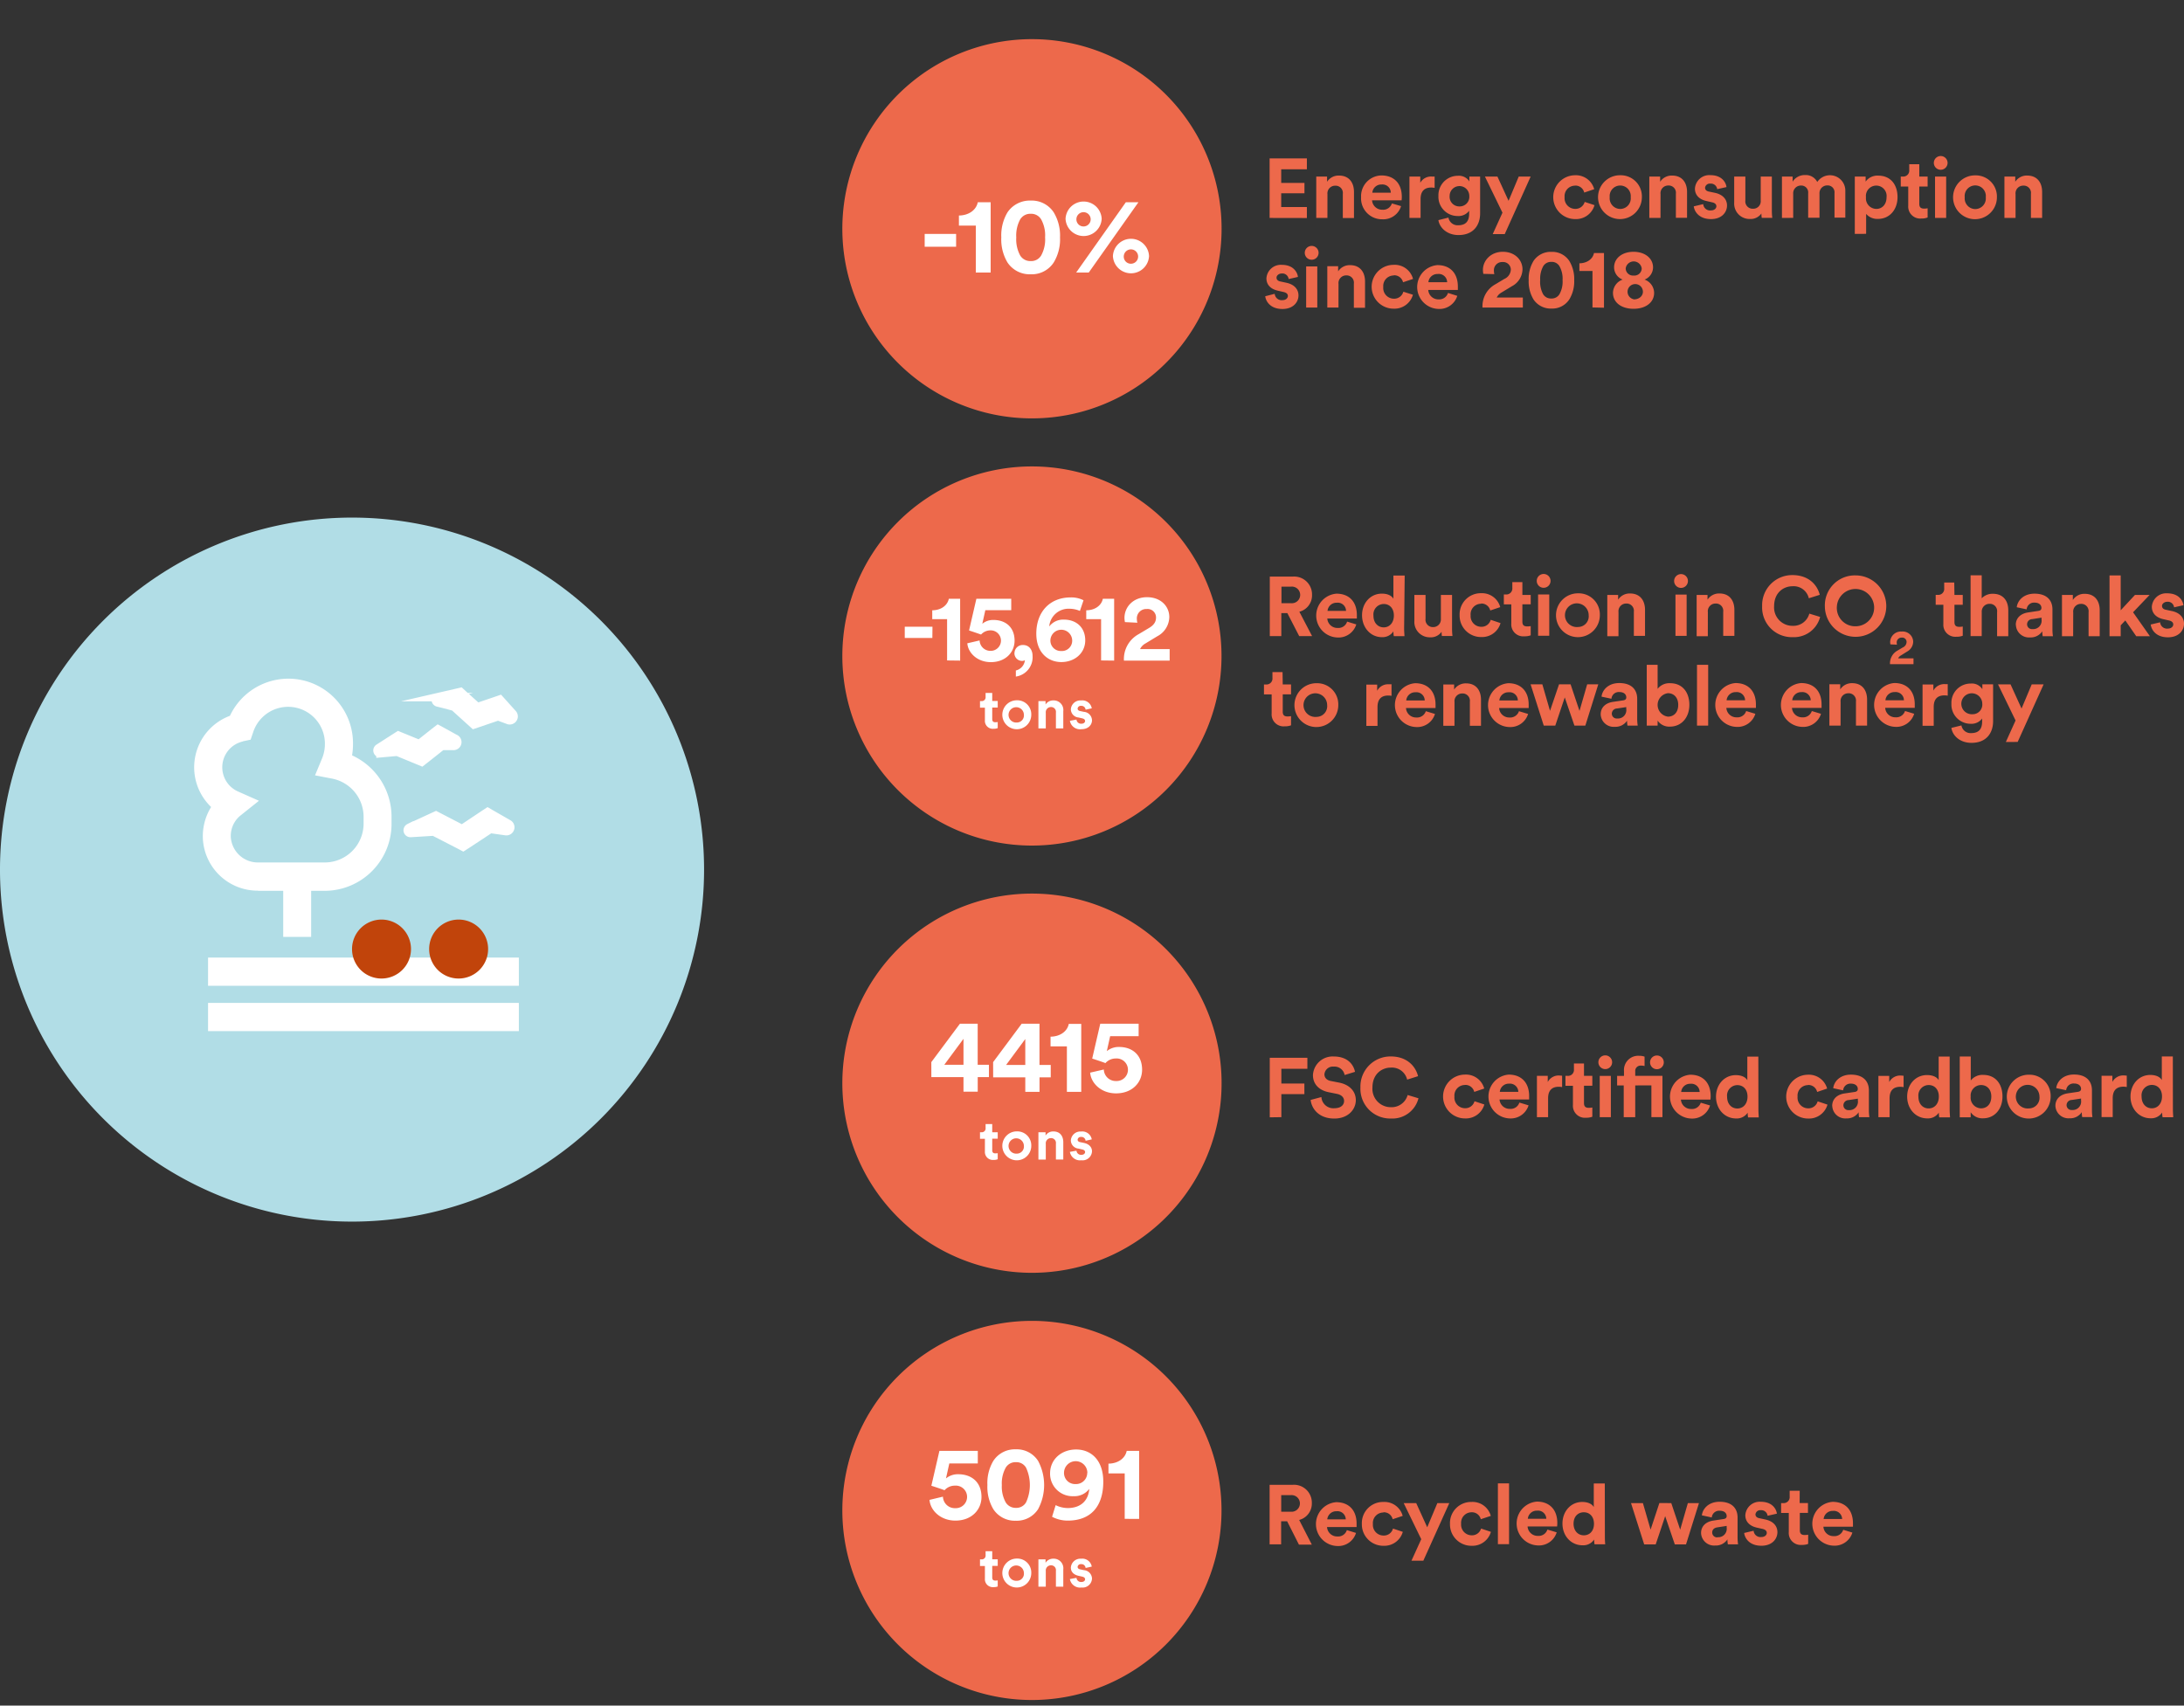
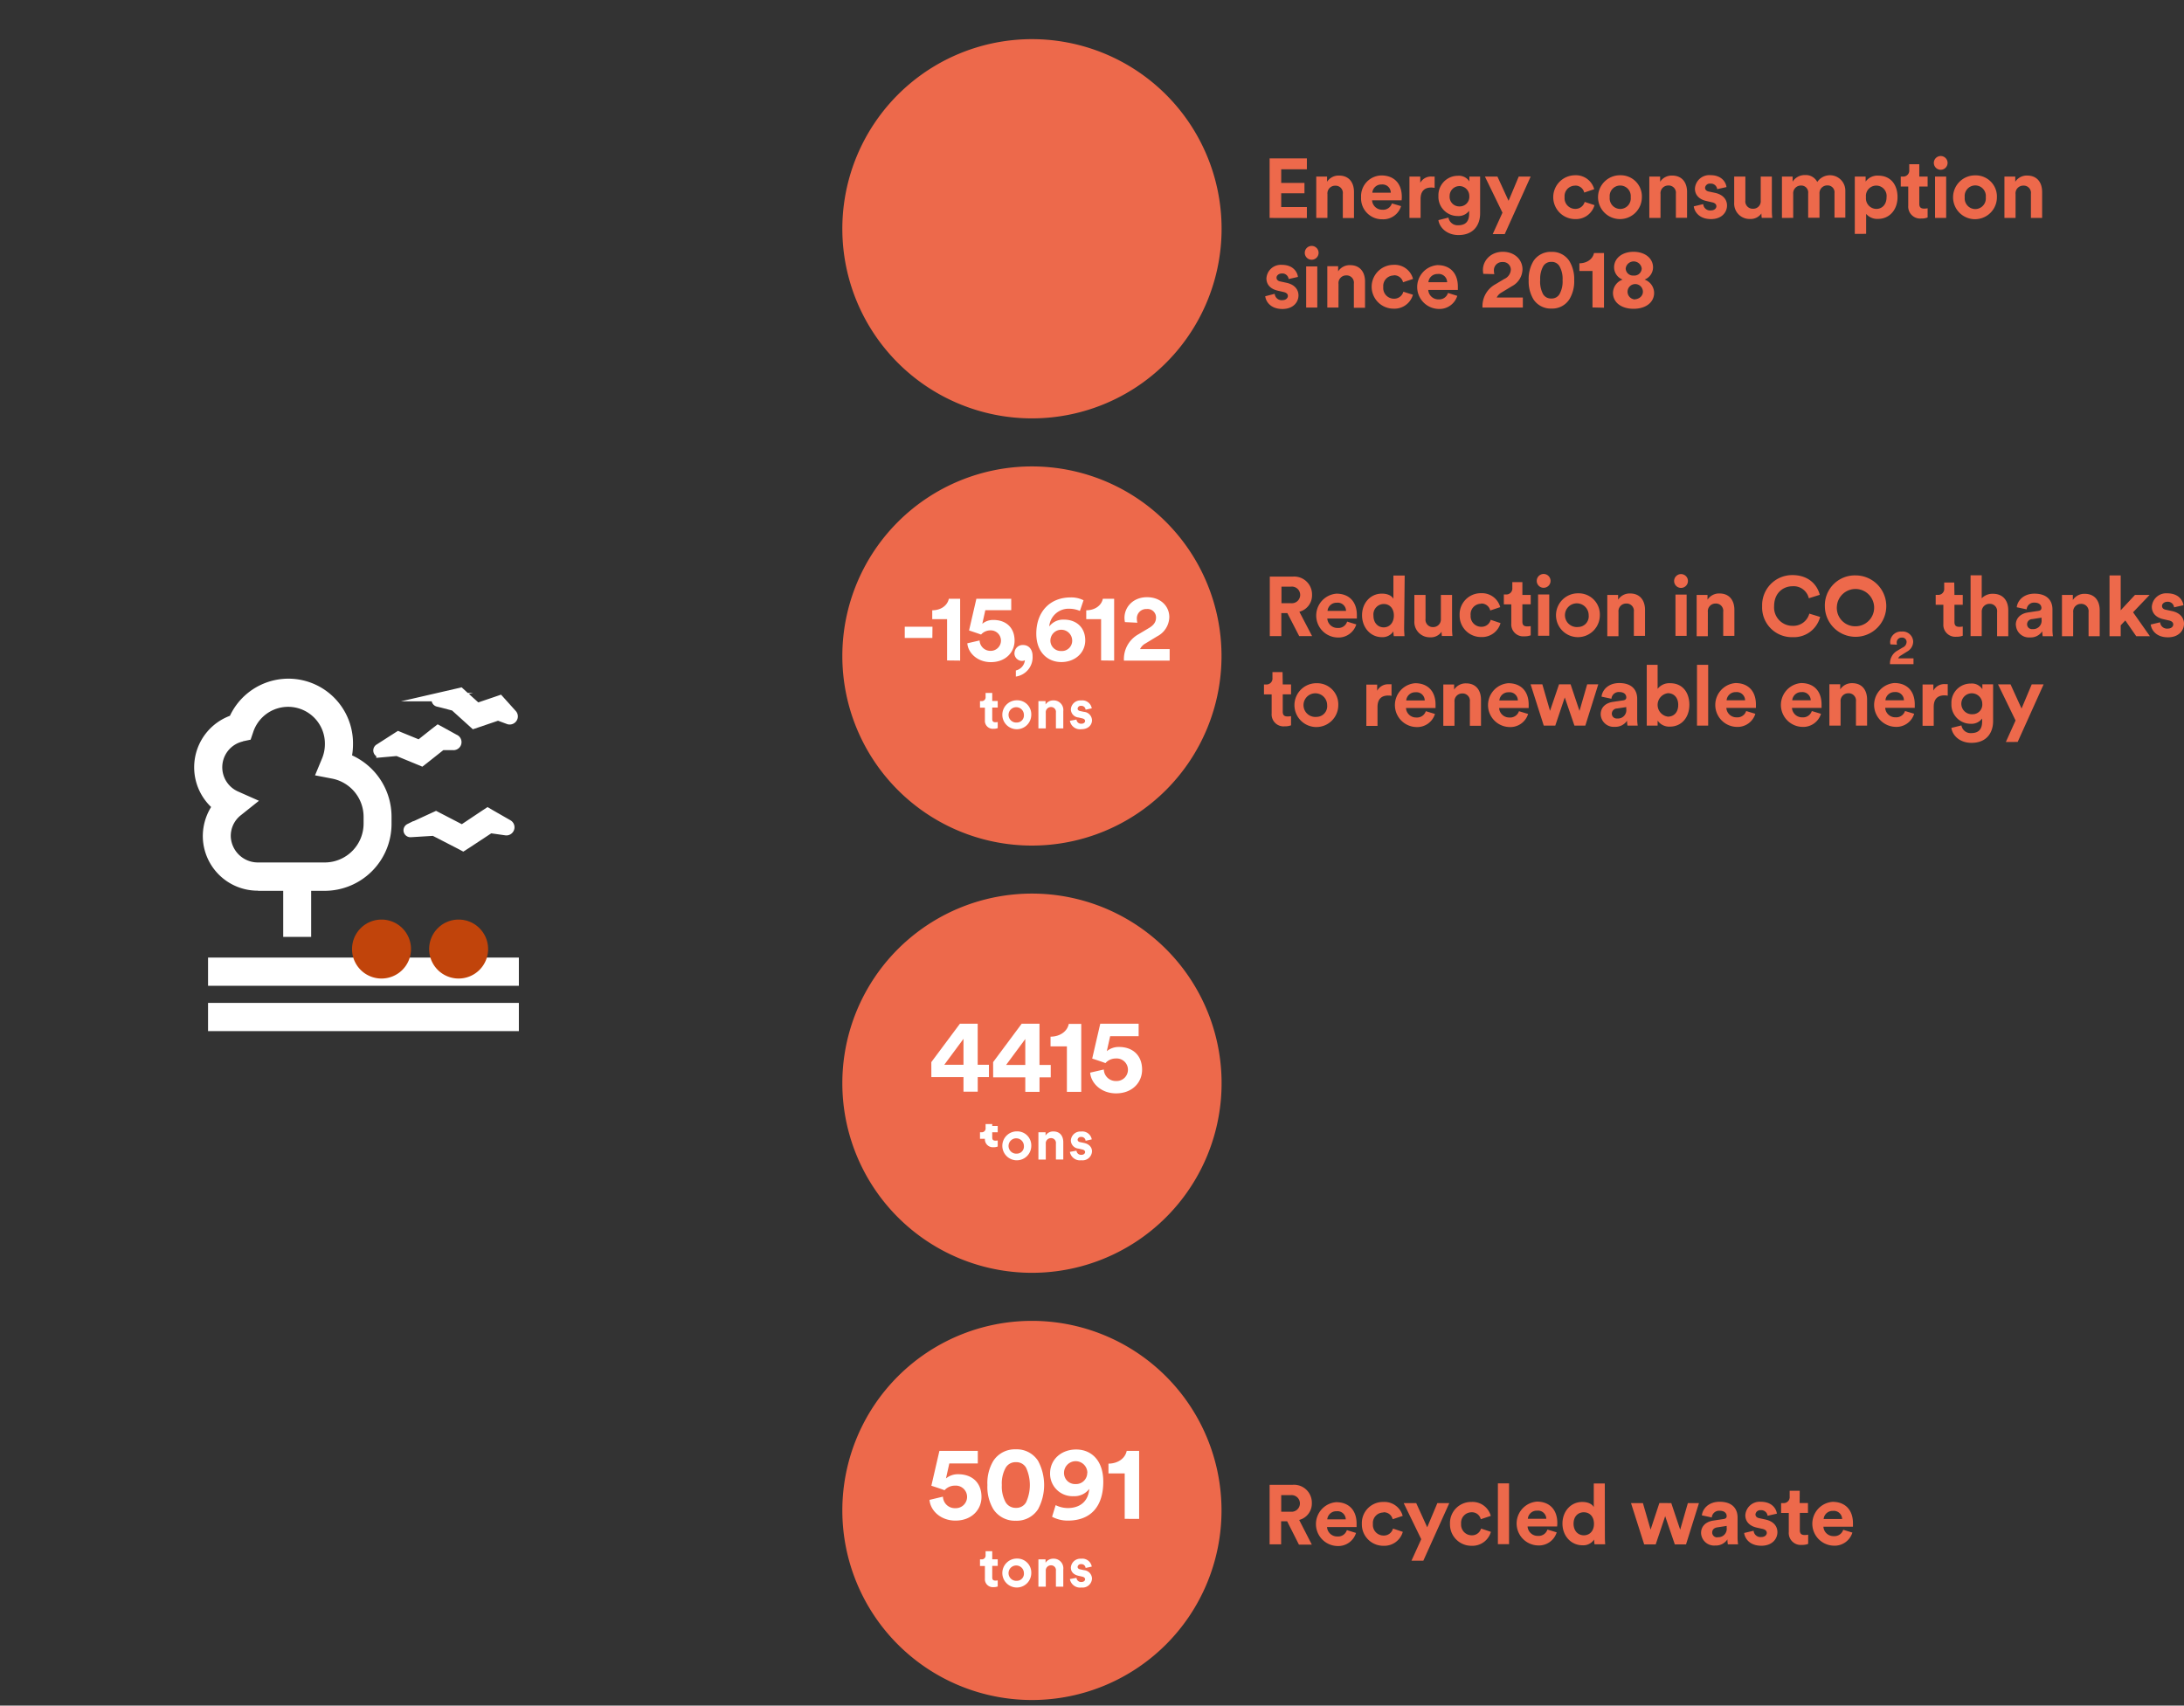
<svg xmlns="http://www.w3.org/2000/svg" viewBox="0 0 568.96 444.37">
  <rect x="0" y="0" width="568.96" height="444.37" fill="#333333" stroke="none" />
  <defs>
    <style>.cls-1{fill:#ed694b;}.cls-2,.cls-5{fill:none;}.cls-3{fill:#fff;}.cls-4{fill:#b1dde6;}.cls-5{stroke:#fff;stroke-miterlimit:10;stroke-width:2.19px;}.cls-6{fill:#c1440b;}</style>
  </defs>
  <g id="Capa_2" data-name="Capa 2">
    <g id="Capa_1-2" data-name="Capa 1">
      <path class="cls-1" d="M268.83,109a49.4,49.4,0,1,0-49.39-49.39A49.39,49.39,0,0,0,268.83,109" />
      <rect class="cls-2" x="206.3" width="125.06" height="110.46" />
-       <path class="cls-3" d="M283.64,71,296.57,52.7h-3.28L280.36,71Zm6.29-4.29a4.71,4.71,0,0,0,9.41,0,4.71,4.71,0,0,0-9.41,0m2.83,0a1.87,1.87,0,1,1,1.86,2,1.85,1.85,0,0,1-1.86-2M277.59,57A4.71,4.71,0,0,0,287,57a4.71,4.71,0,0,0-9.41,0m2.83,0a1.86,1.86,0,1,1,1.86,2,1.85,1.85,0,0,1-1.86-2m-19.57,4.86a11.7,11.7,0,0,0,1.61,6.52,6.94,6.94,0,0,0,6.05,3.08,6.82,6.82,0,0,0,6-3.08,11.64,11.64,0,0,0,1.64-6.52,11.68,11.68,0,0,0-1.64-6.53,6.84,6.84,0,0,0-6-3.07,7,7,0,0,0-6.05,3.07,11.74,11.74,0,0,0-1.61,6.53m3.9,0a8.82,8.82,0,0,1,1-4.66,3.06,3.06,0,0,1,2.77-1.5,3,3,0,0,1,2.74,1.5,8.62,8.62,0,0,1,1,4.66,8.62,8.62,0,0,1-1,4.66,3,3,0,0,1-2.74,1.5,3.08,3.08,0,0,1-2.77-1.5,8.82,8.82,0,0,1-1-4.66M258.08,71V52.7h-3.36c-.37,1.92-2.23,3.42-4.91,3.45v2.62h4.4V71Zm-9-10.06h-8.19v3.34h8.19Z" />
      <path class="cls-1" d="M268.83,220.3a49.39,49.39,0,1,0-49.39-49.39,49.39,49.39,0,0,0,49.39,49.39" />
      <rect class="cls-2" x="206.3" y="111.31" width="125.06" height="110.46" />
      <path class="cls-1" d="M268.83,442.91a49.39,49.39,0,1,0-49.39-49.39,49.39,49.39,0,0,0,49.39,49.39" />
      <rect class="cls-2" x="206.3" y="333.91" width="125.06" height="110.46" />
      <path class="cls-1" d="M425.56,80.45c3.24,0,5.36-1.7,5.36-4.15a3.73,3.73,0,0,0-2.49-3.46,3.44,3.44,0,0,0,2.21-3.17c0-2.39-2.12-4.07-5.08-4.07s-5.07,1.68-5.07,4.07a3.44,3.44,0,0,0,2.23,3.17,3.75,3.75,0,0,0-2.52,3.46c0,2.45,2.12,4.15,5.36,4.15Zm0-2.49A2,2,0,1,1,428,76c0,1-.83,2-2.41,2m0-6.21a1.91,1.91,0,0,1-2.08-1.86,2.11,2.11,0,0,1,4.18,0,1.91,1.91,0,0,1-2.1,1.86m-7.73,8.38V65.93h-2.61c-.28,1.48-1.72,2.64-3.8,2.67v2h3.41v9.5ZM398.24,73a9.07,9.07,0,0,0,1.25,5,5.37,5.37,0,0,0,4.68,2.39,5.29,5.29,0,0,0,4.66-2.39,9,9,0,0,0,1.27-5A9,9,0,0,0,408.83,68a5.29,5.29,0,0,0-4.66-2.38A5.36,5.36,0,0,0,399.49,68,9.1,9.1,0,0,0,398.24,73m3,0a6.82,6.82,0,0,1,.77-3.61,2.35,2.35,0,0,1,2.14-1.16,2.31,2.31,0,0,1,2.13,1.16,6.63,6.63,0,0,1,.79,3.61,6.63,6.63,0,0,1-.79,3.61,2.33,2.33,0,0,1-2.13,1.16A2.36,2.36,0,0,1,402,76.65a6.82,6.82,0,0,1-.77-3.61m-11.93-1.62a3,3,0,0,1-.11-.79,2.14,2.14,0,0,1,2.25-2.36,2,2,0,0,1,2.15,1.94,2.78,2.78,0,0,1-1.69,2.46l-2.34,1.4a6.49,6.49,0,0,0-3.35,6.06h10.51V77.52h-6.81a3,3,0,0,1,1.22-1.29l2.74-1.66a5.1,5.1,0,0,0,2.76-4.4c0-2.47-2-4.57-5.12-4.57s-5.19,2.25-5.19,4.75a5.68,5.68,0,0,0,.11,1Zm-12.08,4.9A2.38,2.38,0,0,1,374.8,78a2.63,2.63,0,0,1-2.72-2.45h7.71c0-.05,0-.48,0-.9,0-3.45-2-5.58-5.32-5.58a5.72,5.72,0,0,0,.27,11.42,4.85,4.85,0,0,0,4.9-3.41Zm-5.1-2.8a2.33,2.33,0,0,1,2.41-2.13A2.18,2.18,0,0,1,377,73.52Zm-9-1.8a2.36,2.36,0,0,1,2.39,1.82l2.6-.87A4.93,4.93,0,0,0,363,69a5.71,5.71,0,0,0,.09,11.42,5,5,0,0,0,5-3.63L365.59,76a2.46,2.46,0,0,1-2.47,1.82,2.78,2.78,0,0,1-2.76-3.05,2.74,2.74,0,0,1,2.74-3m-14.4,2.21a2,2,0,0,1,2-2.23,1.9,1.9,0,0,1,2,2.15v6.28h2.91V73.34c0-2.36-1.23-4.26-3.9-4.26a3.58,3.58,0,0,0-3.11,1.62V69.36h-2.82V80.13h2.91Zm-8.79-8.09a1.8,1.8,0,1,0,1.8-1.82,1.8,1.8,0,0,0-1.8,1.82m3.26,3.52h-2.9V80.13h2.9Zm-13.56,7.77c.13,1.23,1.25,3.32,4.48,3.32,2.83,0,4.18-1.79,4.18-3.54,0-1.57-1.07-2.87-3.19-3.3l-1.53-.33c-.59-.11-1-.44-1-1s.61-1.08,1.38-1.08a1.65,1.65,0,0,1,1.78,1.45l2.42-.55C338,71,337,69,333.92,69a3.76,3.76,0,0,0-4,3.53c0,1.51.94,2.75,3,3.21l1.43.33c.83.18,1.16.57,1.16,1.05s-.46,1.08-1.43,1.08a1.8,1.8,0,0,1-2-1.65Z" />
      <path class="cls-1" d="M525.08,50.59a2,2,0,0,1,2-2.23,1.89,1.89,0,0,1,2,2.14v6.28H532V50c0-2.36-1.23-4.26-3.89-4.26A3.57,3.57,0,0,0,525,47.35V46h-2.82V56.78h2.9Zm-10.5-4.9a5.71,5.71,0,1,0,5.64,5.71,5.51,5.51,0,0,0-5.64-5.71m0,8.78a2.78,2.78,0,0,1-2.74-3.07,2.76,2.76,0,1,1,5.48,0,2.77,2.77,0,0,1-2.74,3.07m-10.79-12a1.79,1.79,0,1,0,1.79-1.82,1.79,1.79,0,0,0-1.79,1.82M507,46h-2.9V56.78H507Zm-7-3.22h-2.62v1.51A1.55,1.55,0,0,1,495.72,46h-.55V48.6h1.95v5a3.12,3.12,0,0,0,3.41,3.33,4.26,4.26,0,0,0,1.64-.27v-2.4a4.46,4.46,0,0,1-.9.09c-.83,0-1.27-.31-1.27-1.25V48.6h2.17V46H500Zm-8.53,8.6c0,1.93-1.18,3.05-2.67,3.05a2.75,2.75,0,0,1-2.69-3.05,2.7,2.7,0,1,1,5.36,0Zm-5.32,9.54v-5.2a3.8,3.8,0,0,0,3.11,1.31c3,0,5.07-2.41,5.07-5.67s-1.81-5.6-5-5.6a3.78,3.78,0,0,0-3.31,1.55V46h-2.82V60.94Zm-19-4.16v-6.3a2,2,0,0,1,2-2.12,1.8,1.8,0,0,1,1.9,2v6.39H474v-6.3a2,2,0,0,1,2-2.12,1.79,1.79,0,0,1,1.91,2v6.39h2.82v-7a4,4,0,0,0-7.31-2.29,3.34,3.34,0,0,0-3.19-1.8A3.71,3.71,0,0,0,467,47.33V46h-2.78V56.78Zm-8.22,0h2.77a18.5,18.5,0,0,1-.11-1.94V46h-2.9v6.26a1.94,1.94,0,0,1-2,2.12,1.91,1.91,0,0,1-2-2.16V46h-2.91v6.81a4,4,0,0,0,4.09,4.24,3.42,3.42,0,0,0,3-1.44,6.5,6.5,0,0,0,.09,1.15m-17.71-3c.13,1.22,1.25,3.32,4.49,3.32,2.82,0,4.17-1.79,4.17-3.54,0-1.58-1.07-2.87-3.19-3.31l-1.53-.32c-.59-.11-1-.44-1-1a1.24,1.24,0,0,1,1.38-1.07,1.65,1.65,0,0,1,1.78,1.44l2.42-.54c-.13-1.16-1.15-3.11-4.22-3.11a3.75,3.75,0,0,0-4,3.52c0,1.51.94,2.76,3,3.22l1.43.33c.83.17,1.16.57,1.16,1.05s-.46,1.07-1.43,1.07a1.79,1.79,0,0,1-2-1.64Zm-8.66-3.2a2,2,0,0,1,2-2.23,1.89,1.89,0,0,1,2,2.14v6.28h2.91V50c0-2.36-1.23-4.26-3.9-4.26a3.59,3.59,0,0,0-3.11,1.61V46h-2.82V56.78h2.91Zm-10.5-4.9a5.71,5.71,0,1,0,5.64,5.71,5.51,5.51,0,0,0-5.64-5.71m0,8.78a2.78,2.78,0,0,1-2.74-3.07,2.75,2.75,0,1,1,5.47,0,2.76,2.76,0,0,1-2.73,3.07m-11.77-6.09a2.35,2.35,0,0,1,2.39,1.82l2.6-.88a4.93,4.93,0,0,0-5-3.63,5.71,5.71,0,0,0,.08,11.42,5,5,0,0,0,5-3.63l-2.56-.85a2.48,2.48,0,0,1-2.48,1.82,2.78,2.78,0,0,1-2.75-3.05,2.73,2.73,0,0,1,2.73-3M392,61l6.76-15h-3.11L393,52.32,390.1,46h-3.26l4.57,9.41L388.87,61Zm-11.77-7.22a2.51,2.51,0,0,1-2.58-2.74,2.56,2.56,0,1,1,5.12,0,2.5,2.5,0,0,1-2.54,2.74m-5.51,3.57c.31,2,2.27,3.89,5.23,3.89,4,0,5.64-2.69,5.64-5.64V46h-2.8v1.27a3.25,3.25,0,0,0-3.06-1.47,5.05,5.05,0,0,0-5,5.25,5,5,0,0,0,5,5.23,3.43,3.43,0,0,0,3-1.37v.78c0,2.08-1,3-2.87,3a2.41,2.41,0,0,1-2.52-2ZM373.74,46c-.22,0-.44,0-.68,0A3.2,3.2,0,0,0,370,47.62V46h-2.82V56.78h2.9V51.86c0-2.32,1.29-3,2.78-3a4.17,4.17,0,0,1,.88.09Zm-11.13,7a2.39,2.39,0,0,1-2.46,1.64,2.63,2.63,0,0,1-2.71-2.45h7.7c0-.05.05-.48.05-.9,0-3.46-2-5.58-5.32-5.58a5.4,5.4,0,0,0-5.29,5.67,5.45,5.45,0,0,0,5.55,5.75A4.84,4.84,0,0,0,365,53.7Zm-5.1-2.8a2.32,2.32,0,0,1,2.4-2.13,2.16,2.16,0,0,1,2.41,2.13Zm-11.69.41a2,2,0,0,1,2-2.23,1.89,1.89,0,0,1,2,2.14v6.28h2.91V50c0-2.36-1.23-4.26-3.9-4.26a3.59,3.59,0,0,0-3.11,1.61V46h-2.82V56.78h2.91Zm-5.36,6.19V53.94h-6.69V50.35h6.06V47.66h-6.06V44.11h6.69V41.27h-9.71V56.78Z" />
-       <path class="cls-1" d="M557.91,285.66a2.7,2.7,0,0,1,2.67-3c1.48,0,2.65,1.07,2.65,3s-1.17,3.09-2.65,3.09-2.67-1.14-2.67-3.07m8.14-10.44h-2.87v6.15c-.3-.57-1.18-1.33-3-1.33-3,0-5.16,2.47-5.16,5.62s2.18,5.67,5.25,5.67a3.39,3.39,0,0,0,3-1.51,6.66,6.66,0,0,0,.11,1.24h2.77c0-.43-.08-1.22-.08-1.94Zm-12,5c-.22,0-.44-.05-.68-.05a3.22,3.22,0,0,0-3.07,1.69v-1.6h-2.82v10.76h2.91v-4.92c0-2.32,1.29-3,2.78-3a4.17,4.17,0,0,1,.88.09Zm-14.28,8.95a1.27,1.27,0,0,1-1.4-1.25,1.36,1.36,0,0,1,1.33-1.36l2.44-.37v.48a2.19,2.19,0,0,1-2.37,2.5m-4.31-1.07a3.4,3.4,0,0,0,3.7,3.23,3.57,3.57,0,0,0,3.17-1.6,7.76,7.76,0,0,0,.11,1.29h2.67a11.33,11.33,0,0,1-.13-1.7v-5.3c0-2.16-1.27-4.09-4.68-4.09-2.89,0-4.45,1.86-4.62,3.54l2.58.55a1.92,1.92,0,0,1,2.06-1.75c1.22,0,1.82.64,1.82,1.4,0,.37-.2.68-.81.77l-2.66.39c-1.79.27-3.21,1.34-3.21,3.27M528.57,280a5.71,5.71,0,1,0,5.65,5.71,5.51,5.51,0,0,0-5.65-5.71m0,8.78a3.08,3.08,0,1,1,2.74-3.07,2.77,2.77,0,0,1-2.74,3.07m-9.81-3.09c0,2-1.18,3.07-2.67,3.07a2.77,2.77,0,0,1-2.7-3.07,2.73,2.73,0,0,1,2.7-3c1.49,0,2.67,1.07,2.67,3m-5.37,5.4v-1.31a3.67,3.67,0,0,0,3.2,1.58c3.07,0,5.08-2.43,5.08-5.69s-1.82-5.62-5-5.62a3.84,3.84,0,0,0-3.26,1.46v-6.26h-2.87v15.84Zm-13.62-5.4a2.7,2.7,0,0,1,2.67-3c1.49,0,2.65,1.07,2.65,3s-1.16,3.09-2.65,3.09-2.67-1.14-2.67-3.07m8.14-10.44h-2.86v6.15c-.31-.57-1.18-1.33-3.05-1.33-3,0-5.16,2.47-5.16,5.62s2.19,5.67,5.25,5.67a3.37,3.37,0,0,0,3-1.51,7.67,7.67,0,0,0,.11,1.24H508c0-.43-.09-1.22-.09-1.94Zm-12,5c-.22,0-.44-.05-.68-.05a3.21,3.21,0,0,0-3.06,1.69v-1.6h-2.82v10.76h2.91v-4.92c0-2.32,1.29-3,2.78-3a4.08,4.08,0,0,1,.87.09Zm-14.27,8.95a1.27,1.27,0,0,1-1.41-1.25,1.37,1.37,0,0,1,1.34-1.36l2.43-.37v.48a2.19,2.19,0,0,1-2.36,2.5m-4.31-1.07a3.39,3.39,0,0,0,3.69,3.23,3.6,3.6,0,0,0,3.18-1.6,6.82,6.82,0,0,0,.11,1.29H487a12.83,12.83,0,0,1-.13-1.7v-5.3c0-2.16-1.26-4.09-4.68-4.09-2.89,0-4.44,1.86-4.61,3.54l2.58.55a1.9,1.9,0,0,1,2-1.75c1.23,0,1.82.64,1.82,1.4,0,.37-.2.68-.81.77l-2.65.39c-1.79.27-3.21,1.34-3.21,3.27m-6.31-5.48a2.35,2.35,0,0,1,2.39,1.82l2.6-.88A4.93,4.93,0,0,0,471,280a5.71,5.71,0,0,0,.08,11.42,5,5,0,0,0,5-3.63l-2.56-.85a2.48,2.48,0,0,1-2.48,1.82,2.78,2.78,0,0,1-2.75-3.05,2.73,2.73,0,0,1,2.73-3m-21.09,3a2.7,2.7,0,0,1,2.67-3c1.49,0,2.65,1.07,2.65,3s-1.16,3.09-2.65,3.09-2.67-1.14-2.67-3.07m8.14-10.44h-2.87v6.15c-.3-.57-1.18-1.33-3-1.33-3,0-5.16,2.47-5.16,5.62s2.18,5.67,5.25,5.67a3.39,3.39,0,0,0,3-1.51,6.66,6.66,0,0,0,.11,1.24h2.77c0-.43-.08-1.22-.08-1.94Zm-15,12a2.38,2.38,0,0,1-2.45,1.64,2.63,2.63,0,0,1-2.72-2.45h7.7c0-.05.05-.48.05-.9,0-3.46-2-5.58-5.32-5.58a5.72,5.72,0,0,0,.26,11.42,4.84,4.84,0,0,0,4.9-3.41Zm-5.1-2.8a2.32,2.32,0,0,1,2.4-2.13,2.17,2.17,0,0,1,2.41,2.13Zm-8.11-7.71a1.79,1.79,0,0,0,3.58,0,1.79,1.79,0,1,0-3.58,0Zm.35,6v8.27h2.88V280.3H426v-1.18a1.38,1.38,0,0,1,1.51-1.49,3,3,0,0,1,.92.11v-2.45a4.19,4.19,0,0,0-1.44-.22,3.71,3.71,0,0,0-3.92,4v1.23h-1.79v2.49H423v8.27H426v-8.27Zm-13.81-6a1.79,1.79,0,1,0,1.79-1.82,1.79,1.79,0,0,0-1.79,1.82m3.25,3.52h-2.9v10.76h2.9Zm-7-3.22h-2.62v1.51a1.55,1.55,0,0,1-1.66,1.71h-.55v2.58h1.95v5a3.12,3.12,0,0,0,3.41,3.33,4.53,4.53,0,0,0,1.64-.26v-2.41a4.46,4.46,0,0,1-.9.09c-.83,0-1.27-.31-1.27-1.25v-4.51h2.17V280.3h-2.17Zm-5.7,3.18c-.22,0-.44-.05-.68-.05a3.2,3.2,0,0,0-3.06,1.69v-1.6h-2.82v10.76h2.91v-4.92c0-2.32,1.29-3,2.77-3a4.1,4.1,0,0,1,.88.09Zm-11.13,7a2.38,2.38,0,0,1-2.45,1.64,2.63,2.63,0,0,1-2.72-2.45h7.71c0-.05,0-.48,0-.9,0-3.46-2-5.58-5.32-5.58a5.72,5.72,0,0,0,.27,11.42,4.85,4.85,0,0,0,4.9-3.41Zm-5.1-2.8a2.34,2.34,0,0,1,2.41-2.13,2.18,2.18,0,0,1,2.41,2.13Zm-9.05-1.8a2.35,2.35,0,0,1,2.39,1.82l2.6-.88a4.93,4.93,0,0,0-5.05-3.63,5.71,5.71,0,0,0,.08,11.42,5,5,0,0,0,5-3.63l-2.56-.85a2.48,2.48,0,0,1-2.48,1.82,2.78,2.78,0,0,1-2.75-3.05,2.73,2.73,0,0,1,2.73-3m-19.28,8.73a7,7,0,0,0,7.18-5.27l-2.82-.85a4.32,4.32,0,0,1-4.36,3.17,4.78,4.78,0,0,1-4.81-5.12c0-3.53,2.45-5.19,4.77-5.19a4.07,4.07,0,0,1,4.27,3.13l2.84-.9c-.61-2.51-2.82-5.14-7.11-5.14a7.83,7.83,0,0,0-7.9,8.1,7.74,7.74,0,0,0,7.94,8.07M353,279.25c-.35-1.75-1.8-4-5.56-4a5.13,5.13,0,0,0-5.4,4.86c0,2.34,1.59,3.94,4.06,4.44l2.17.44c1.21.24,1.88.94,1.88,1.84,0,1.09-.89,1.9-2.51,1.9a3.12,3.12,0,0,1-3.4-2.91l-2.8.75c.24,2.21,2.06,4.85,6.17,4.85,3.62,0,5.6-2.4,5.6-4.79,0-2.19-1.5-4-4.33-4.57l-2.16-.42c-1.14-.22-1.69-.9-1.69-1.75a2.2,2.2,0,0,1,2.43-2,2.67,2.67,0,0,1,2.83,2.19Zm-19.19,11.81v-6h6v-2.77h-6v-3.83h6.78v-2.87h-9.8v15.51Z" />
      <path class="cls-1" d="M525.63,193.3l6.76-15h-3.1l-2.65,6.3-2.87-6.3h-3.26l4.57,9.41-2.53,5.6Zm-11.76-7.22a2.73,2.73,0,1,1,2.54-2.74,2.51,2.51,0,0,1-2.54,2.74m-5.51,3.56c.3,2.06,2.27,3.9,5.23,3.9,4,0,5.64-2.69,5.64-5.65v-9.6h-2.8v1.27a3.24,3.24,0,0,0-3.06-1.47,5,5,0,0,0-5,5.25,5,5,0,0,0,5,5.23,3.43,3.43,0,0,0,3-1.38V188c0,2.08-1,3-2.87,3a2.41,2.41,0,0,1-2.52-2Zm-.95-11.4c-.22,0-.43,0-.67,0a3.2,3.2,0,0,0-3.07,1.69v-1.6h-2.82v10.76h2.91v-4.92c0-2.32,1.29-3,2.78-3a4.69,4.69,0,0,1,.87.08Zm-11.13,7a2.38,2.38,0,0,1-2.45,1.64,2.62,2.62,0,0,1-2.71-2.46h7.7s0-.48,0-.89c0-3.46-2-5.58-5.31-5.58a5.72,5.72,0,0,0,.26,11.42,4.84,4.84,0,0,0,4.9-3.41Zm-5.1-2.8a2.34,2.34,0,0,1,2.41-2.13,2.16,2.16,0,0,1,2.41,2.13Zm-11.68.41a2,2,0,0,1,2-2.23,1.9,1.9,0,0,1,2,2.14v6.28h2.9v-6.78c0-2.36-1.22-4.27-3.89-4.27a3.6,3.6,0,0,0-3.11,1.62v-1.33h-2.82v10.76h2.91ZM472,185.25a2.38,2.38,0,0,1-2.45,1.64,2.64,2.64,0,0,1-2.72-2.46h7.71s0-.48,0-.89c0-3.46-2-5.58-5.31-5.58a5.72,5.72,0,0,0,.26,11.42,4.84,4.84,0,0,0,4.9-3.41Zm-5.1-2.8a2.34,2.34,0,0,1,2.41-2.13,2.17,2.17,0,0,1,2.41,2.13Zm-12,2.8a2.38,2.38,0,0,1-2.45,1.64,2.62,2.62,0,0,1-2.71-2.46h7.7s0-.48,0-.89c0-3.46-2-5.58-5.31-5.58a5.72,5.72,0,0,0,.26,11.42,4.84,4.84,0,0,0,4.9-3.41Zm-5.1-2.8a2.34,2.34,0,0,1,2.41-2.13,2.17,2.17,0,0,1,2.41,2.13ZM445,173.21h-2.91v15.84H445Zm-7.8,10.44c0,2-1.19,3.06-2.68,3.06a3.08,3.08,0,0,1,0-6.11c1.49,0,2.68,1.08,2.68,3.05m-5.37,5.4v-1.31a3.65,3.65,0,0,0,3.2,1.57c3.06,0,5.07-2.42,5.07-5.68s-1.81-5.63-5-5.63a3.85,3.85,0,0,0-3.27,1.47v-6.26H429v15.84Zm-10.53-1.86a1.26,1.26,0,0,1-1.4-1.24,1.36,1.36,0,0,1,1.33-1.36l2.43-.37v.48a2.18,2.18,0,0,1-2.36,2.49M417,186.12a3.39,3.39,0,0,0,3.69,3.24,3.6,3.6,0,0,0,3.18-1.6,6.82,6.82,0,0,0,.11,1.29h2.67a11.19,11.19,0,0,1-.14-1.7v-5.3c0-2.17-1.26-4.09-4.68-4.09-2.89,0-4.44,1.86-4.61,3.54l2.58.55a1.91,1.91,0,0,1,2.05-1.75c1.23,0,1.82.63,1.82,1.4,0,.37-.19.68-.81.77l-2.65.39c-1.79.26-3.21,1.33-3.21,3.26m-10.85-7.83-2.35,6.91-2-6.91h-3.06l3.43,10.76h3l2.47-7.35,2.52,7.35H413l3.37-10.76h-2.89l-2,6.93-2.32-6.93Zm-10.44,7a2.39,2.39,0,0,1-2.46,1.64,2.62,2.62,0,0,1-2.71-2.46h7.7s0-.48,0-.89c0-3.46-2-5.58-5.31-5.58a5.72,5.72,0,0,0,.26,11.42,4.84,4.84,0,0,0,4.9-3.41Zm-5.11-2.8a2.34,2.34,0,0,1,2.41-2.13,2.16,2.16,0,0,1,2.41,2.13Zm-11.68.41a2,2,0,0,1,2-2.23,1.9,1.9,0,0,1,2,2.14v6.28h2.9v-6.78c0-2.36-1.22-4.27-3.89-4.27a3.6,3.6,0,0,0-3.11,1.62v-1.33H376v10.76h2.91Zm-7.48,2.39a2.38,2.38,0,0,1-2.45,1.64,2.62,2.62,0,0,1-2.71-2.46h7.7s0-.48,0-.89c0-3.46-2-5.58-5.31-5.58a5.72,5.72,0,0,0,.26,11.42,4.84,4.84,0,0,0,4.9-3.41Zm-5.1-2.8a2.34,2.34,0,0,1,2.41-2.13,2.16,2.16,0,0,1,2.41,2.13Zm-3.83-4.21c-.22,0-.43,0-.68,0a3.2,3.2,0,0,0-3.06,1.69v-1.6h-2.82v10.76h2.91v-4.92c0-2.32,1.29-3,2.78-3a4.76,4.76,0,0,1,.87.08ZM343,178a5.71,5.71,0,1,0,5.64,5.71A5.51,5.51,0,0,0,343,178m0,8.77a3.08,3.08,0,1,1,2.74-3.06,2.78,2.78,0,0,1-2.74,3.06m-8.88-11.66h-2.63v1.51a1.55,1.55,0,0,1-1.66,1.71h-.55v2.58h2v5a3.11,3.11,0,0,0,3.41,3.32,4.32,4.32,0,0,0,1.64-.26v-2.4a4.46,4.46,0,0,1-.9.09c-.83,0-1.26-.31-1.26-1.25v-4.51h2.16v-2.58h-2.16Z" />
      <path class="cls-1" d="M560.29,162.71c.14,1.23,1.25,3.33,4.49,3.33,2.82,0,4.18-1.79,4.18-3.54,0-1.58-1.07-2.87-3.19-3.31l-1.54-.33c-.59-.11-1-.44-1-1s.61-1.08,1.38-1.08a1.64,1.64,0,0,1,1.77,1.45l2.43-.55c-.13-1.16-1.16-3.1-4.23-3.1a3.74,3.74,0,0,0-4,3.52c0,1.51.94,2.76,3,3.22l1.42.32c.83.18,1.16.57,1.16,1.06s-.46,1.07-1.42,1.07a1.79,1.79,0,0,1-2-1.64ZM560,155h-3.81l-3.72,4v-9.08h-2.91v15.84h2.91v-2.84l1.2-1.27,2.85,4.11h3.56l-4.39-6.24Zm-19.9,4.57a2,2,0,0,1,2-2.24,1.9,1.9,0,0,1,2,2.15v6.28H547v-6.78c0-2.37-1.23-4.27-3.9-4.27a3.55,3.55,0,0,0-3.1,1.62V155h-2.83v10.76h2.91Zm-10.62,4.33a1.26,1.26,0,0,1-1.4-1.24,1.36,1.36,0,0,1,1.34-1.36l2.43-.38v.49a2.19,2.19,0,0,1-2.37,2.49m-4.31-1.07a3.4,3.4,0,0,0,3.7,3.24,3.59,3.59,0,0,0,3.17-1.6,7.76,7.76,0,0,0,.11,1.29h2.67a11.44,11.44,0,0,1-.13-1.7v-5.3c0-2.17-1.27-4.09-4.68-4.09-2.89,0-4.44,1.85-4.62,3.54l2.58.55A1.92,1.92,0,0,1,530,157c1.22,0,1.82.63,1.82,1.4,0,.37-.2.68-.81.76l-2.65.4c-1.8.26-3.22,1.33-3.22,3.26m-8.87-3.39a2,2,0,0,1,2-2.11,1.9,1.9,0,0,1,2,2.15v6.28h2.91v-6.78c0-2.37-1.27-4.27-4-4.27a3.88,3.88,0,0,0-2.92,1.18v-6h-2.9v15.84h2.9Zm-7.16-7.66h-2.62v1.51a1.56,1.56,0,0,1-1.67,1.71h-.55v2.58h2v5a3.11,3.11,0,0,0,3.41,3.32,4.27,4.27,0,0,0,1.64-.26v-2.4a4.5,4.5,0,0,1-.89.08c-.83,0-1.27-.3-1.27-1.25v-4.5h2.16V155h-2.16Zm-14.92,16.19a1.77,1.77,0,0,1-.07-.46,1.25,1.25,0,0,1,1.32-1.38,1.13,1.13,0,0,1,1.25,1.14,1.62,1.62,0,0,1-1,1.43l-1.37.81a3.79,3.79,0,0,0-1.95,3.54h6.12v-1.52h-4a1.68,1.68,0,0,1,.72-.75l1.59-1a3,3,0,0,0,1.61-2.57,2.73,2.73,0,0,0-3-2.66,2.8,2.8,0,0,0-3,2.77,2.76,2.76,0,0,0,.07.57ZM475.4,158a8,8,0,1,0,8-8.09,7.81,7.81,0,0,0-8,8.09m3.13,0a4.86,4.86,0,1,1,4.84,5.17,4.78,4.78,0,0,1-4.84-5.17M467,166a7.05,7.05,0,0,0,7.17-5.27l-2.82-.86a4.3,4.3,0,0,1-4.35,3.18,4.79,4.79,0,0,1-4.82-5.13c0-3.52,2.45-5.18,4.77-5.18a4.05,4.05,0,0,1,4.27,3.13l2.85-.9c-.62-2.52-2.83-5.14-7.12-5.14a7.83,7.83,0,0,0-7.89,8.09A7.74,7.74,0,0,0,467,166m-22.08-6.52a2,2,0,0,1,2-2.24,1.9,1.9,0,0,1,2,2.15v6.28h2.91v-6.78c0-2.37-1.22-4.27-3.89-4.27a3.58,3.58,0,0,0-3.11,1.62V155H442v10.76h2.91Zm-8.79-8.1a1.8,1.8,0,1,0,1.79-1.81,1.8,1.8,0,0,0-1.79,1.81m3.26,3.53h-2.91v10.76h2.91Zm-17.75,4.57a2,2,0,0,1,2-2.24,1.9,1.9,0,0,1,2,2.15v6.28h2.91v-6.78c0-2.37-1.23-4.27-3.9-4.27a3.58,3.58,0,0,0-3.11,1.62V155h-2.82v10.76h2.91Zm-10.5-4.9a5.71,5.71,0,1,0,5.64,5.71,5.51,5.51,0,0,0-5.64-5.71m0,8.77a3.09,3.09,0,1,1,2.73-3.06,2.77,2.77,0,0,1-2.73,3.06m-10.8-12a1.8,1.8,0,1,0,1.8-1.81,1.8,1.8,0,0,0-1.8,1.81m3.26,3.53h-2.91v10.76h2.91Zm-7-3.22h-2.62v1.51a1.56,1.56,0,0,1-1.67,1.71h-.54v2.58h1.94v5a3.11,3.11,0,0,0,3.41,3.32,4.38,4.38,0,0,0,1.65-.26v-2.4a4.7,4.7,0,0,1-.9.08c-.83,0-1.27-.3-1.27-1.25v-4.5h2.17V155h-2.17Zm-10.76,5.58a2.35,2.35,0,0,1,2.39,1.81l2.6-.87a4.92,4.92,0,0,0-5-3.63,5.51,5.51,0,0,0-5.58,5.71,5.57,5.57,0,0,0,5.66,5.71,5,5,0,0,0,5-3.63l-2.56-.86a2.46,2.46,0,0,1-2.48,1.82,2.77,2.77,0,0,1-2.75-3,2.73,2.73,0,0,1,2.73-3m-10.24,8.4h2.78a16.27,16.27,0,0,1-.11-2V155h-2.91v6.25a2,2,0,0,1-2,2.13,1.92,1.92,0,0,1-2-2.17V155h-2.91v6.8a4,4,0,0,0,4.09,4.24,3.39,3.39,0,0,0,3-1.44,7.79,7.79,0,0,0,.09,1.16m-17.84-5.4a2.72,2.72,0,0,1,2.68-3c1.48,0,2.64,1.08,2.64,3s-1.16,3.09-2.64,3.09-2.68-1.14-2.68-3.06m8.14-10.44H363V156c-.31-.57-1.18-1.34-3-1.34-3,0-5.17,2.47-5.17,5.63S357,166,360,166a3.38,3.38,0,0,0,3-1.51,6.79,6.79,0,0,0,.11,1.25h2.77c0-.44-.09-1.22-.09-2Zm-15,12a2.36,2.36,0,0,1-2.45,1.65,2.62,2.62,0,0,1-2.71-2.46h7.7s0-.48,0-.89c0-3.46-2-5.58-5.31-5.58a5.72,5.72,0,0,0,.26,11.42,4.84,4.84,0,0,0,4.9-3.41Zm-5.1-2.8a2.34,2.34,0,0,1,2.41-2.12,2.16,2.16,0,0,1,2.41,2.12Zm-12-2v-4.31h2.45a2.17,2.17,0,1,1,0,4.31Zm4.62,8.58h3.36l-3.32-6.35a4.4,4.4,0,0,0,3.3-4.39,4.65,4.65,0,0,0-4.94-4.77h-6.06v15.51h3v-6h1.57Z" />
      <path class="cls-1" d="M480.18,398.56a2.37,2.37,0,0,1-2.45,1.65,2.61,2.61,0,0,1-2.71-2.46h7.7s0-.48,0-.89c0-3.46-2-5.58-5.31-5.58a5.72,5.72,0,0,0,.26,11.42,4.84,4.84,0,0,0,4.9-3.41Zm-5.1-2.8a2.34,2.34,0,0,1,2.41-2.12,2.17,2.17,0,0,1,2.41,2.12Zm-6.23-7.37h-2.62v1.51a1.56,1.56,0,0,1-1.66,1.71H464v2.57h2v5a3.11,3.11,0,0,0,3.41,3.32,4.32,4.32,0,0,0,1.64-.26v-2.4a4.62,4.62,0,0,1-.9.08c-.83,0-1.27-.3-1.27-1.25v-4.51H471v-2.57h-2.17Zm-14.47,11c.13,1.23,1.25,3.33,4.48,3.33,2.83,0,4.18-1.79,4.18-3.54,0-1.58-1.07-2.87-3.19-3.31l-1.53-.33c-.59-.11-1-.44-1-1a1.24,1.24,0,0,1,1.38-1.08,1.65,1.65,0,0,1,1.78,1.45l2.42-.55c-.13-1.16-1.16-3.1-4.22-3.1a3.75,3.75,0,0,0-4,3.52c0,1.51.95,2.76,3,3.22l1.43.32c.83.18,1.16.57,1.16,1.06s-.46,1.07-1.43,1.07a1.79,1.79,0,0,1-2-1.64Zm-6.93,1.14a1.26,1.26,0,0,1-1.4-1.25c0-.83.59-1.24,1.34-1.35l2.43-.38V398a2.19,2.19,0,0,1-2.37,2.49m-4.3-1.07a3.4,3.4,0,0,0,3.69,3.24,3.62,3.62,0,0,0,3.18-1.6,6.9,6.9,0,0,0,.11,1.29h2.66a13,13,0,0,1-.13-1.7v-5.3c0-2.17-1.27-4.09-4.68-4.09-2.89,0-4.44,1.85-4.62,3.54l2.58.55a1.92,1.92,0,0,1,2.06-1.75c1.23,0,1.82.63,1.82,1.4,0,.37-.2.68-.81.76l-2.65.4c-1.79.26-3.21,1.33-3.21,3.26m-10.86-7.83L430,398.52l-2-6.91H424.9l3.43,10.76h3l2.47-7.35,2.51,7.35h2.92l3.37-10.76h-2.89l-2,6.93-2.32-6.93ZM409.93,397c0-1.93,1.18-3,2.67-3s2.65,1.08,2.65,3S414.09,400,412.6,400s-2.67-1.14-2.67-3.06m8.14-10.44H415.2v6.15c-.3-.57-1.18-1.34-3-1.34-3,0-5.16,2.47-5.16,5.63s2.18,5.66,5.25,5.66a3.36,3.36,0,0,0,3-1.51,6.79,6.79,0,0,0,.11,1.25h2.78c-.05-.44-.09-1.22-.09-1.95Zm-14.95,12a2.38,2.38,0,0,1-2.46,1.65,2.63,2.63,0,0,1-2.71-2.46h7.7s.05-.48.05-.89c0-3.46-2-5.58-5.32-5.58a5.72,5.72,0,0,0,.26,11.42,4.84,4.84,0,0,0,4.9-3.41Zm-5.1-2.8a2.32,2.32,0,0,1,2.4-2.12,2.16,2.16,0,0,1,2.41,2.12Zm-4.89-9.23h-2.91v15.84h2.91ZM383.38,394a2.35,2.35,0,0,1,2.38,1.81l2.61-.87a4.92,4.92,0,0,0-5.06-3.63,5.5,5.5,0,0,0-5.57,5.71,5.57,5.57,0,0,0,5.66,5.71,5,5,0,0,0,5-3.63l-2.56-.86A2.45,2.45,0,0,1,383.4,400a2.77,2.77,0,0,1-2.76-3,2.74,2.74,0,0,1,2.74-3M370.8,406.61l6.76-15h-3.11l-2.64,6.3-2.87-6.3h-3.26l4.57,9.4-2.54,5.6ZM360.43,394a2.35,2.35,0,0,1,2.38,1.81l2.61-.87a4.93,4.93,0,0,0-5.06-3.63,5.51,5.51,0,0,0-5.58,5.71,5.58,5.58,0,0,0,5.67,5.71,5,5,0,0,0,5-3.63l-2.56-.86a2.45,2.45,0,0,1-2.47,1.82,2.77,2.77,0,0,1-2.76-3,2.74,2.74,0,0,1,2.74-3m-9.53,4.59a2.36,2.36,0,0,1-2.45,1.65,2.62,2.62,0,0,1-2.71-2.46h7.7s0-.48,0-.89c0-3.46-2-5.58-5.31-5.58a5.72,5.72,0,0,0,.26,11.42,4.84,4.84,0,0,0,4.9-3.41Zm-5.1-2.8a2.34,2.34,0,0,1,2.41-2.12,2.16,2.16,0,0,1,2.41,2.12Zm-12-2v-4.31h2.45a2.17,2.17,0,1,1,0,4.31Zm4.62,8.58h3.36L338.45,396a4.4,4.4,0,0,0,3.3-4.39,4.65,4.65,0,0,0-4.94-4.77h-6.06v15.51h3v-6h1.57Z" />
      <path class="cls-3" d="M278.72,187.79a2.67,2.67,0,0,0,3,2.19c1.87,0,2.76-1.18,2.76-2.33a2.27,2.27,0,0,0-2.1-2.19l-1-.21c-.39-.08-.65-.29-.65-.64a.82.82,0,0,1,.91-.71,1.08,1.08,0,0,1,1.17,1l1.61-.36a2.5,2.5,0,0,0-2.79-2.05,2.48,2.48,0,0,0-2.66,2.32,2.17,2.17,0,0,0,2,2.12l.94.22c.55.12.77.38.77.7s-.3.7-.94.7a1.18,1.18,0,0,1-1.3-1.08Zm-6.28-2.11a1.34,1.34,0,0,1,1.33-1.47,1.25,1.25,0,0,1,1.31,1.41v4.15H277v-4.48a2.5,2.5,0,0,0-2.57-2.81,2.36,2.36,0,0,0-2.05,1.06v-.88h-1.86v7.11h1.92Zm-7.51-3.23a3.77,3.77,0,1,0,3.73,3.76,3.64,3.64,0,0,0-3.73-3.76m0,5.79a2,2,0,1,1,1.81-2,1.84,1.84,0,0,1-1.81,2m-6.44-7.7h-1.73v1a1,1,0,0,1-1.1,1.12h-.36v1.71h1.28v3.3a2.06,2.06,0,0,0,2.26,2.2,2.68,2.68,0,0,0,1.08-.18v-1.58a2.67,2.67,0,0,1-.59.06c-.55,0-.84-.21-.84-.83v-3h1.43v-1.71h-1.43Z" />
      <path class="cls-3" d="M296.3,162.24a3.24,3.24,0,0,1-.13-.89,2.44,2.44,0,0,1,2.56-2.68,2.2,2.2,0,0,1,2.43,2.21c0,1.12-.55,2-1.91,2.78l-2.65,1.58a7.37,7.37,0,0,0-3.8,6.87h11.91v-3H297a3.3,3.3,0,0,1,1.39-1.46l3.1-1.88a5.79,5.79,0,0,0,3.13-5c0-2.8-2.21-5.18-5.81-5.18s-5.87,2.55-5.87,5.38a6,6,0,0,0,.12,1.11Zm-6.05,9.87V156H287.3c-.32,1.69-2,3-4.32,3v2.31h3.87v10.76Zm-16.61-5.2a2.84,2.84,0,0,1,5.68,0,2.68,2.68,0,0,1-2.85,2.7,2.72,2.72,0,0,1-2.83-2.7m8.63-10.52a7,7,0,0,0-3.37-.74c-5.31,0-8.93,3.67-8.93,9.45,0,4.86,3,7.39,6.52,7.39s6.23-2.36,6.23-5.66-2.26-5.4-5.56-5.4a4.57,4.57,0,0,0-3.82,1.78,5.05,5.05,0,0,1,5.34-4.61,6.87,6.87,0,0,1,2.65.57Zm-18,13.74a2,2,0,0,0,2.05,2.06A1.34,1.34,0,0,0,267,172a3.05,3.05,0,0,1-2.36,2.68v1.59A5.09,5.09,0,0,0,269,170.9c0-1.61-.92-2.85-2.46-2.85a2.12,2.12,0,0,0-2.25,2.08M252,167.6c.2,2.53,2.63,4.91,6.13,4.91,3.87,0,6.18-2.6,6.18-5.6,0-3.45-2.29-5.39-5.51-5.39a4.38,4.38,0,0,0-2.9,1l.79-3.55h6.75V156h-9.08l-1.91,8.26c.35.1,2.8.94,3.13,1.06a3.29,3.29,0,0,1,2.48-1.09,2.67,2.67,0,1,1,.07,5.34,2.82,2.82,0,0,1-2.93-2.71Zm-1.87,4.51V156h-2.95c-.33,1.69-2,3-4.32,3v2.31h3.87v10.76Zm-7.21-8.82H235.7v2.92h7.19Z" />
      <path class="cls-3" d="M278.72,411.4a2.68,2.68,0,0,0,3,2.2,2.45,2.45,0,0,0,2.76-2.34,2.26,2.26,0,0,0-2.1-2.18l-1-.22c-.39-.07-.65-.29-.65-.64a.82.82,0,0,1,.91-.71,1.08,1.08,0,0,1,1.17,1l1.61-.36a2.5,2.5,0,0,0-2.79-2.05,2.48,2.48,0,0,0-2.66,2.32c0,1,.62,1.82,2,2.13l.94.21c.55.12.77.38.77.7s-.3.7-.94.7a1.18,1.18,0,0,1-1.3-1.08Zm-6.28-2.11a1.34,1.34,0,0,1,1.33-1.47,1.25,1.25,0,0,1,1.31,1.41v4.15H277V408.9a2.5,2.5,0,0,0-2.57-2.81,2.36,2.36,0,0,0-2.05,1.06v-.88h-1.86v7.11h1.92Zm-7.51-3.23a3.77,3.77,0,1,0,3.73,3.77,3.64,3.64,0,0,0-3.73-3.77m0,5.79a2,2,0,1,1,1.81-2,1.83,1.83,0,0,1-1.81,2m-6.44-7.7h-1.73v1a1,1,0,0,1-1.1,1.12h-.36V408h1.28v3.31a2.06,2.06,0,0,0,2.26,2.19,2.94,2.94,0,0,0,1.08-.17v-1.59a2.67,2.67,0,0,1-.59.06c-.55,0-.84-.2-.84-.83v-3h1.43v-1.71h-1.43Z" />
      <path class="cls-3" d="M296.76,395.73V378h-3.24c-.36,1.86-2.16,3.3-4.75,3.33v2.54H293v11.84Zm-13.52-12a2.92,2.92,0,0,1-3.05,2.92,2.88,2.88,0,0,1-3-2.92,3,3,0,0,1,6.08,0m-9.19,11.44a8.66,8.66,0,0,0,4.09,1c6.06,0,9.25-3.77,9.25-10.15,0-5.65-3.22-8.38-7.07-8.38s-6.79,2.59-6.79,6.22a5.85,5.85,0,0,0,6.11,5.95,4.83,4.83,0,0,0,4.1-1.91c-.25,3.25-2.41,5-5.62,5a7.22,7.22,0,0,1-3.14-.76Zm-16.85-8.27a11.3,11.3,0,0,0,1.55,6.3,6.69,6.69,0,0,0,5.84,3,6.6,6.6,0,0,0,5.81-3,13.35,13.35,0,0,0,0-12.6,6.6,6.6,0,0,0-5.81-3,6.69,6.69,0,0,0-5.84,3,11.26,11.26,0,0,0-1.55,6.3m3.76,0a8.45,8.45,0,0,1,1-4.5,2.94,2.94,0,0,1,2.67-1.45,2.88,2.88,0,0,1,2.65,1.45,10.82,10.82,0,0,1,0,9,2.9,2.9,0,0,1-2.65,1.45,3,3,0,0,1-2.67-1.45,8.48,8.48,0,0,1-1-4.5m-18.84,3.87c.22,2.78,2.9,5.4,6.74,5.4,4.26,0,6.8-2.86,6.8-6.16,0-3.79-2.51-5.92-6.06-5.92a4.85,4.85,0,0,0-3.19,1.09l.87-3.9h7.42V378h-10l-2.1,9.09c.38.11,3.08,1,3.43,1.17a3.61,3.61,0,0,1,2.73-1.2,2.94,2.94,0,1,1,.08,5.87,3.1,3.1,0,0,1-3.22-3Z" />
      <path class="cls-1" d="M268.83,331.61a49.4,49.4,0,1,0-49.39-49.4,49.4,49.4,0,0,0,49.39,49.4" />
      <rect class="cls-2" x="206.3" y="222.61" width="125.06" height="110.46" />
-       <path class="cls-3" d="M278.72,300.1a2.67,2.67,0,0,0,3,2.19,2.45,2.45,0,0,0,2.76-2.34c0-1-.7-1.89-2.1-2.18l-1-.21c-.39-.08-.65-.29-.65-.64a.82.82,0,0,1,.91-.71,1.08,1.08,0,0,1,1.17,1l1.61-.36a2.51,2.51,0,0,0-2.79-2.05,2.48,2.48,0,0,0-2.66,2.33,2.17,2.17,0,0,0,2,2.12l.94.22c.55.11.77.37.77.69s-.3.71-.94.71a1.18,1.18,0,0,1-1.3-1.08ZM272.44,298a1.34,1.34,0,0,1,1.33-1.48,1.25,1.25,0,0,1,1.31,1.42v4.15H277V297.6c0-1.56-.81-2.82-2.57-2.82a2.34,2.34,0,0,0-2.05,1.07V295h-1.86v7.11h1.92Zm-7.51-3.24a3.77,3.77,0,1,0,3.73,3.77,3.65,3.65,0,0,0-3.73-3.77m0,5.8a2,2,0,1,1,1.81-2,1.84,1.84,0,0,1-1.81,2m-6.44-7.7h-1.73v1a1,1,0,0,1-1.1,1.13h-.36v1.7h1.28V300a2.07,2.07,0,0,0,2.26,2.2,2.68,2.68,0,0,0,1.08-.18v-1.58a3.69,3.69,0,0,1-.59.05c-.55,0-.84-.2-.84-.82v-3h1.43V295h-1.43Z" />
+       <path class="cls-3" d="M278.72,300.1a2.67,2.67,0,0,0,3,2.19,2.45,2.45,0,0,0,2.76-2.34c0-1-.7-1.89-2.1-2.18l-1-.21c-.39-.08-.65-.29-.65-.64a.82.82,0,0,1,.91-.71,1.08,1.08,0,0,1,1.17,1l1.61-.36a2.51,2.51,0,0,0-2.79-2.05,2.48,2.48,0,0,0-2.66,2.33,2.17,2.17,0,0,0,2,2.12l.94.22c.55.11.77.37.77.69s-.3.71-.94.71a1.18,1.18,0,0,1-1.3-1.08ZM272.44,298a1.34,1.34,0,0,1,1.33-1.48,1.25,1.25,0,0,1,1.31,1.42v4.15H277V297.6c0-1.56-.81-2.82-2.57-2.82a2.34,2.34,0,0,0-2.05,1.07V295h-1.86v7.11h1.92Zm-7.51-3.24a3.77,3.77,0,1,0,3.73,3.77,3.65,3.65,0,0,0-3.73-3.77m0,5.8a2,2,0,1,1,1.81-2,1.84,1.84,0,0,1-1.81,2m-6.44-7.7h-1.73v1a1,1,0,0,1-1.1,1.13h-.36v1.7h1.28a2.07,2.07,0,0,0,2.26,2.2,2.68,2.68,0,0,0,1.08-.18v-1.58a3.69,3.69,0,0,1-.59.05c-.55,0-.84-.2-.84-.82v-3h1.43V295h-1.43Z" />
      <path class="cls-3" d="M284,279.46c.22,2.78,2.89,5.4,6.74,5.4,4.26,0,6.79-2.86,6.79-6.17,0-3.79-2.51-5.92-6-5.92a4.89,4.89,0,0,0-3.19,1.09l.87-3.9h7.42v-3.24h-10l-2.1,9.08c.38.11,3.08,1,3.44,1.18a3.6,3.6,0,0,1,2.73-1.21,2.94,2.94,0,1,1,.08,5.87,3.1,3.1,0,0,1-3.22-3Zm-2.32,5v-17.7h-3.25c-.35,1.85-2.15,3.3-4.75,3.33v2.53h4.26v11.84Zm-14.58-7h-5l5-6.76Zm-8.37,3.22h8.37v3.79h3.71v-3.79h2.92v-3.22H270.8V266.72h-4.64l-7.44,10ZM251,277.41h-5l5-6.76Zm-8.37,3.22H251v3.79h3.71v-3.79h2.92v-3.22H254.7V266.72h-4.63l-7.45,10Z" />
-       <path class="cls-4" d="M91.71,318.27A91.71,91.71,0,1,0,0,226.56a91.7,91.7,0,0,0,91.71,91.71" />
      <path class="cls-3" d="M63.29,193.13l2-.42.68-2a9.58,9.58,0,0,1,18.67,3.15,9.84,9.84,0,0,1-.79,3.86L82.07,202l4.47.86a10.15,10.15,0,0,1,8.18,10v1.73A10.13,10.13,0,0,1,84.66,224.7H67.22a7.07,7.07,0,0,1-7.09-6.55,6.83,6.83,0,0,1,2.58-5.73l4.75-3.79-5.54-2.46a6.9,6.9,0,0,1,1.37-13m3.93,38.92h6.56v12h7.28v-12h3.6A17.44,17.44,0,0,0,102,214.53V212.8a17.57,17.57,0,0,0-10.28-16,17.58,17.58,0,0,0,.24-2.91,16.83,16.83,0,0,0-32.06-7.4A14.32,14.32,0,0,0,55,210.25a14.46,14.46,0,0,0-2.15,8.25,14.28,14.28,0,0,0,14.36,13.55" />
      <rect class="cls-3" x="54.2" y="249.48" width="80.97" height="7.35" />
      <rect class="cls-3" x="54.2" y="261.29" width="80.97" height="7.35" />
      <path class="cls-3" d="M99.12,196.25l4.37-.39,5.31,2.19,1.06.44.91-.71,4.34-3.44H118a1,1,0,0,0,.48-1.93l-3.62-2-.74-.4-1,.77-3.89,3.09L104.66,192l-.88-.36-.5.32-4.6,2.95a.72.72,0,0,0,.44,1.33" />
      <path class="cls-5" d="M99.12,196.25l4.37-.39,5.31,2.19,1.06.44.91-.71,4.34-3.44H118a1,1,0,0,0,.48-1.93l-3.62-2-.74-.4-1,.77-3.89,3.09L104.66,192l-.88-.36-.5.32-4.6,2.95a.72.72,0,0,0,.44,1.33Z" />
      <path class="cls-3" d="M114.06,183l4.25,1.12,4.27,3.86.86.78,1.1-.37,5.22-1.78,2.7,1a1,1,0,0,0,1-.2,1,1,0,0,0,.07-1.46l-2.76-3.07-.57-.63-1.16.4-4.69,1.59-3.69-3.32-.71-.65-.58.14-5.3,1.22a.72.72,0,0,0,0,1.4" />
      <path class="cls-5" d="M114.06,183l4.25,1.12,4.27,3.86.86.78,1.1-.37,5.22-1.78,2.7,1a1,1,0,0,0,1-.2,1,1,0,0,0,.07-1.46l-2.76-3.07-.57-.63-1.16.4-4.69,1.59-3.69-3.32-.71-.65-.58.14-5.3,1.22a.72.72,0,0,0,0,1.4Z" />
      <path class="cls-3" d="M113,216.66l6.65,3.42,1,.53,1-.64,6.07-4,4.08.58a1,1,0,0,0,1-.51,1,1,0,0,0-.37-1.38L127.79,212l-.75-.44-1,.66L120.38,216l-6-3.11-.81-.42-.57.26-6.38,2.94a.74.74,0,0,0-.41.69.72.72,0,0,0,.75.67Z" />
      <path class="cls-5" d="M113,216.66l6.65,3.42,1,.53,1-.64,6.07-4,4.08.58a1,1,0,0,0,1-.51,1,1,0,0,0-.37-1.38L127.79,212l-.75-.44-1,.66L120.38,216l-6-3.11-.81-.42-.57.26-6.38,2.94a.74.74,0,0,0-.41.69.72.72,0,0,0,.75.67Z" />
      <path class="cls-6" d="M99.38,254.94a7.68,7.68,0,1,0-7.67-7.67,7.67,7.67,0,0,0,7.67,7.67" />
      <path class="cls-6" d="M119.47,254.94a7.68,7.68,0,1,0-7.67-7.67,7.67,7.67,0,0,0,7.67,7.67" />
    </g>
  </g>
</svg>